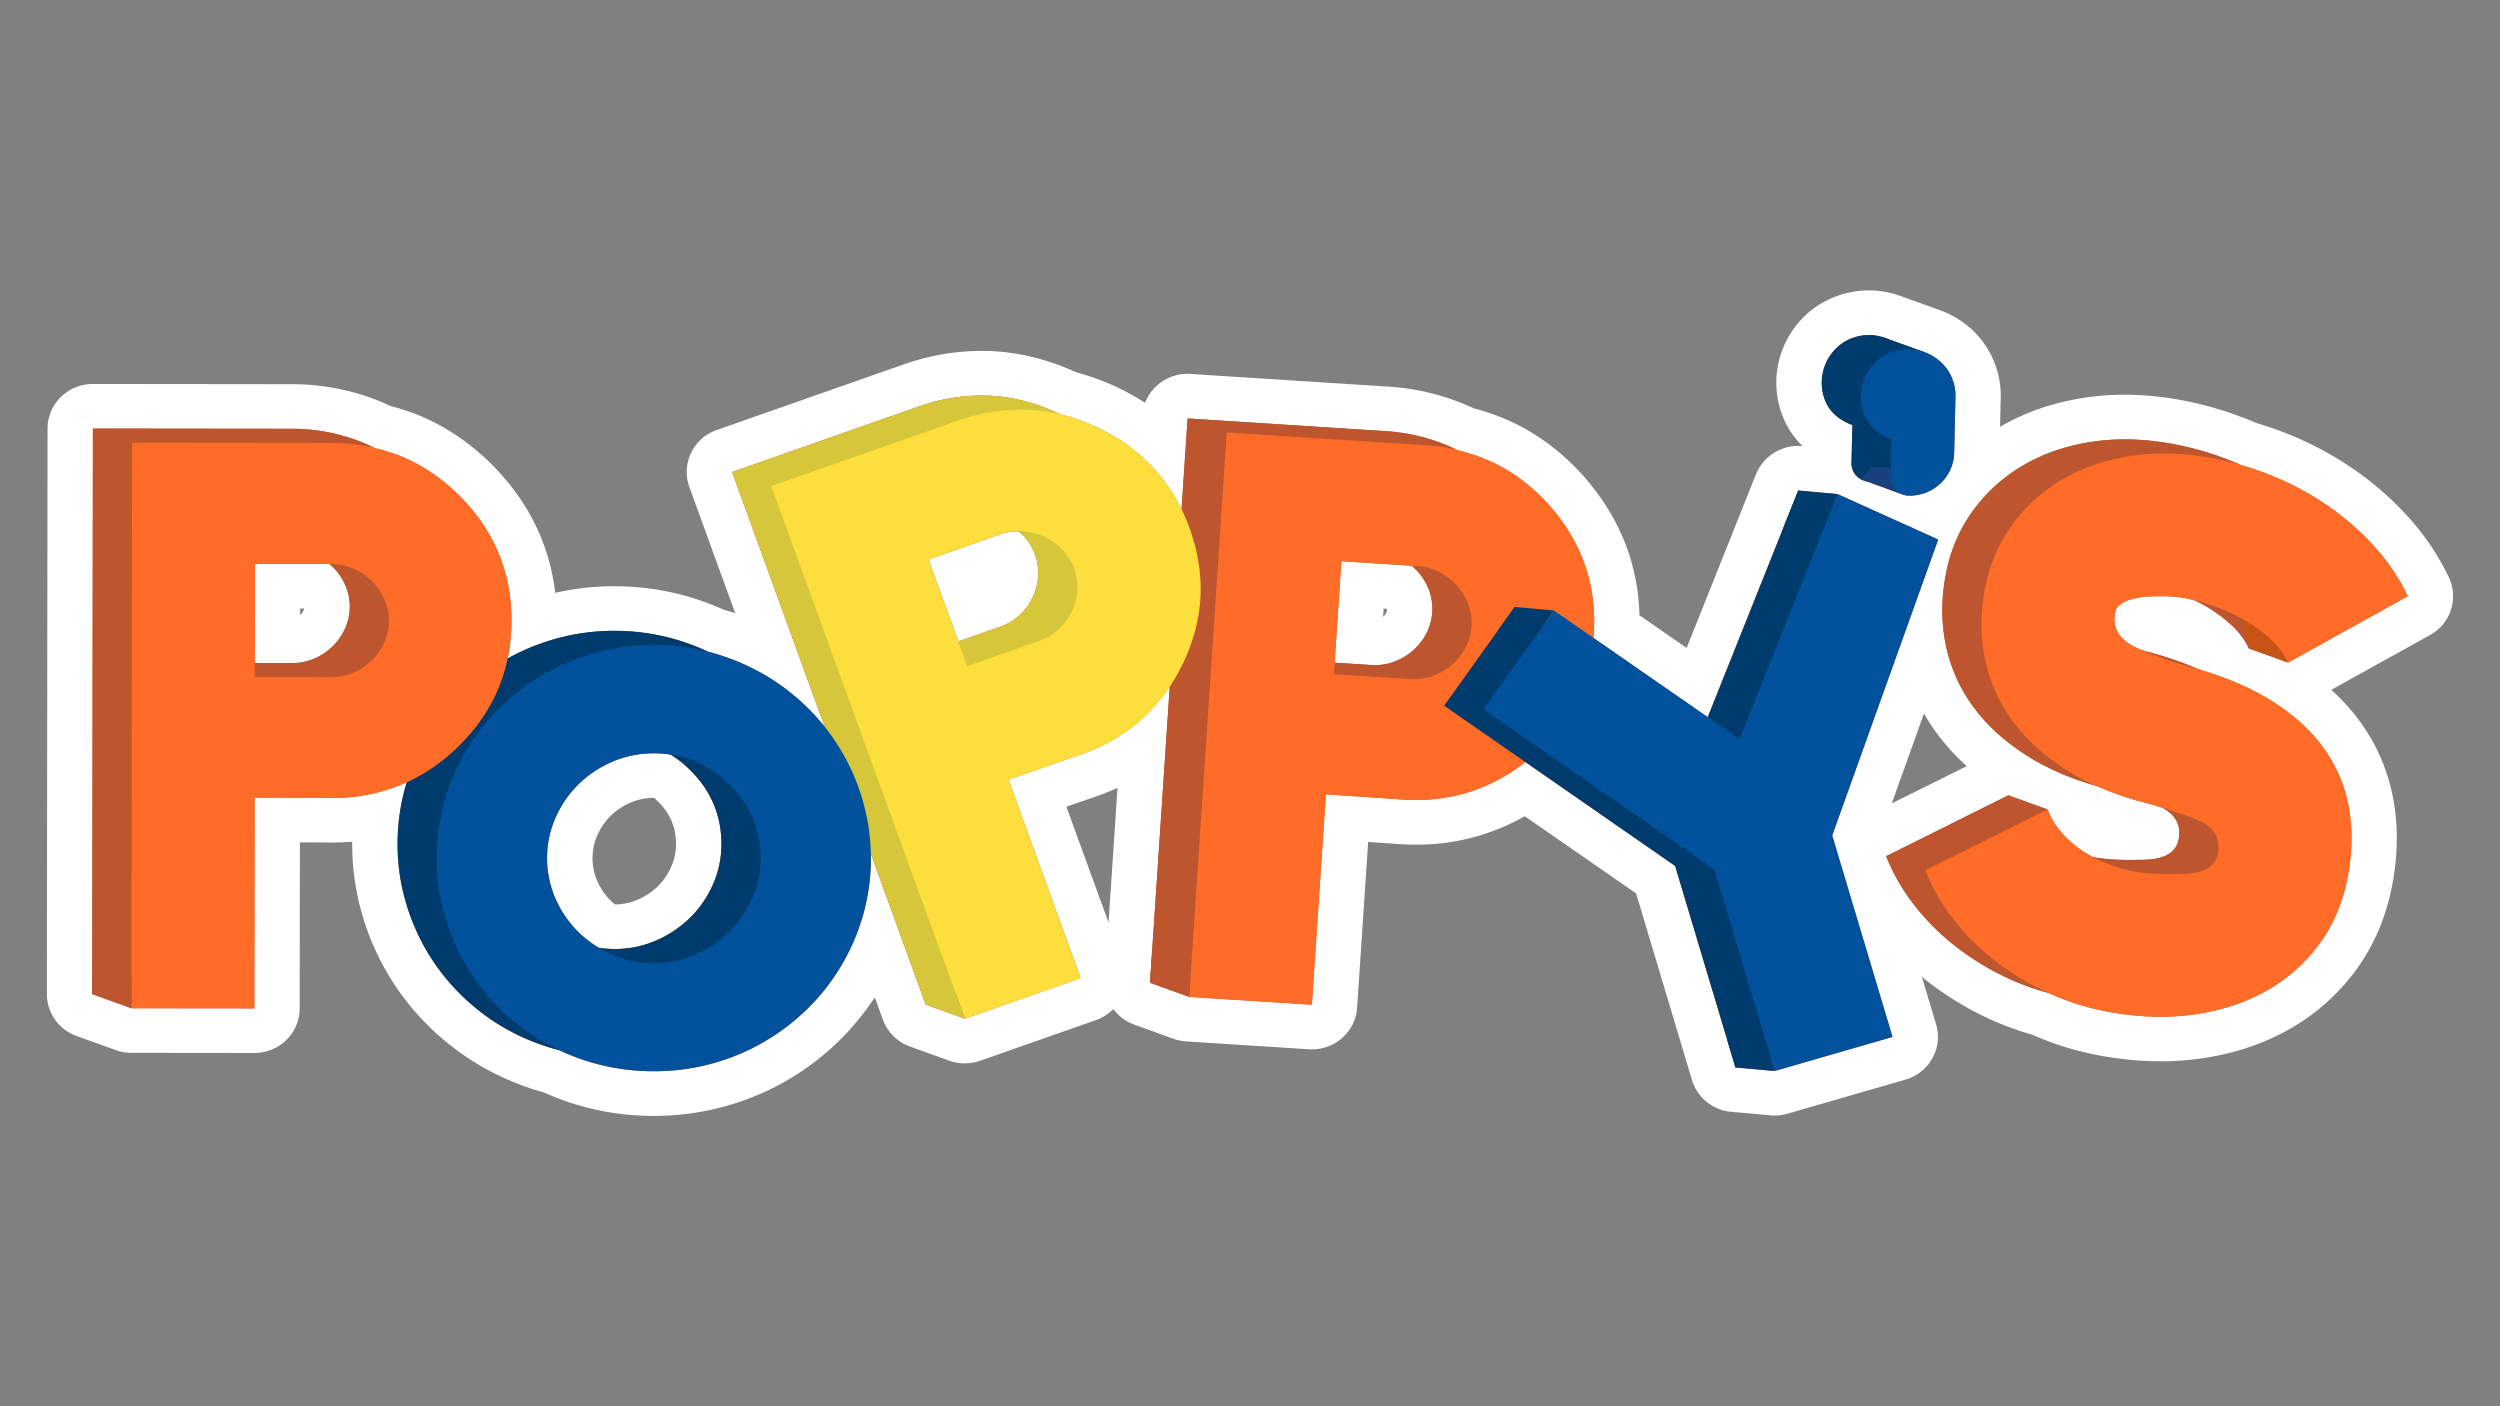
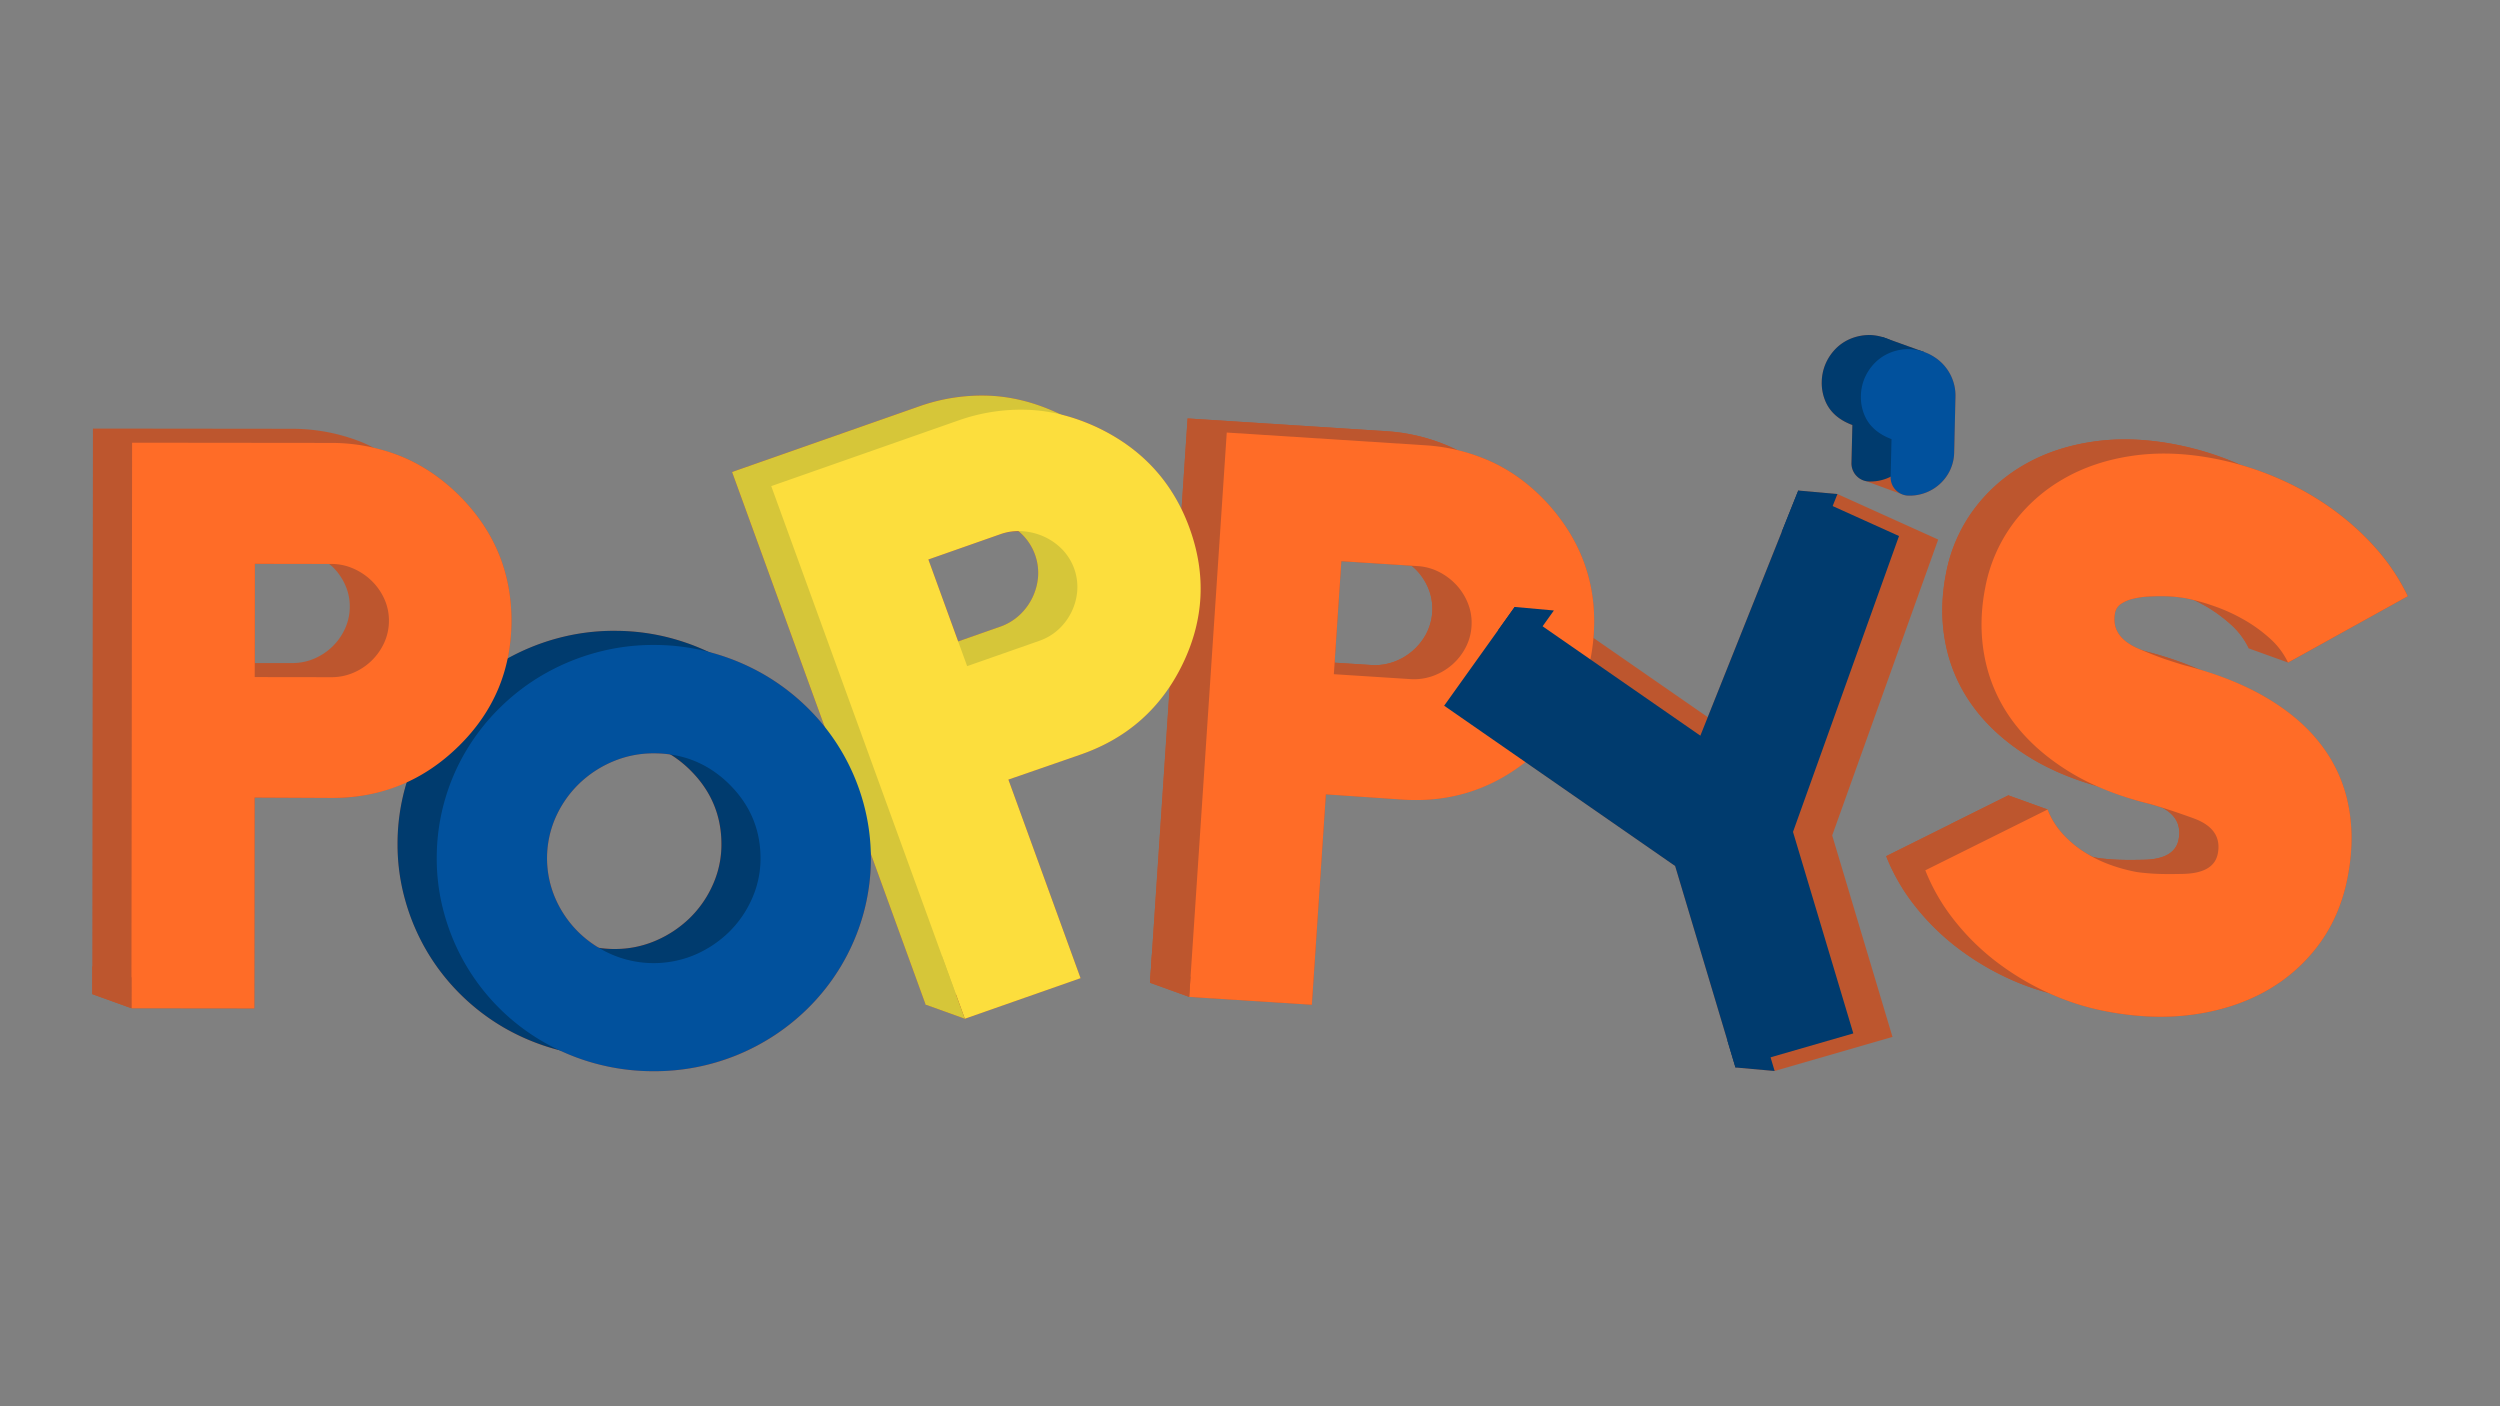
<svg xmlns="http://www.w3.org/2000/svg" id="Capa_1" data-name="Capa 1" viewBox="0 0 1920 1080">
  <rect x="0" y="0" width="1920" height="1080" fill="#808080" stroke="none" />
  <defs>
    <style>.cls-1{fill:#fff;}.cls-2{fill:#bd562e;}.cls-3{fill:#003b6e;}.cls-4{fill:#d6c639;}.cls-5{fill:#01519d;}.cls-6{fill:#ff6c27;}.cls-7{fill:#fcde3d;}.cls-8{fill:#c75317;}.cls-9{fill:#18407c;}</style>
  </defs>
  <title>LOGO POPPYS</title>
-   <path class="cls-1" d="M501.9,857a202.85,202.85,0,0,1-84.13-18A203.85,203.85,0,0,1,370,819.11a201,201,0,0,1-40.65-30.92A196.88,196.88,0,0,1,277.77,701a191.79,191.79,0,0,1-7.26-52.94c0-.55,0-1.1,0-1.65q-7.62.66-15.43.65l-24.77-.13-.15,127.56a34,34,0,0,1-10.23,24.21,35.2,35.2,0,0,1-24.62,10l-94.43-.11a35.29,35.29,0,0,1-12-2.09L58.86,795.65A34.28,34.28,0,0,1,36,763.46l.51-434.36a34,34,0,0,1,10.23-24.21,35.2,35.2,0,0,1,24.62-10l153.19.17a180.1,180.1,0,0,1,65.92,12.6c3,1.19,6,2.53,9.36,4.18a163.68,163.68,0,0,1,20.74,6.67c20.53,8.24,39.55,20.88,56.51,37.58,28.38,28.26,44.89,61.53,49.34,99.22A205.77,205.77,0,0,1,526,457.46a209.62,209.62,0,0,1,29.71,10.75l.22.06c2.94.81,5.85,1.69,8.72,2.62L529.42,374a34.11,34.11,0,0,1,21.1-43.78l144.22-50.61a182.43,182.43,0,0,1,59.08-10.14q3.66,0,7.3.16c22,1,44.11,6.47,65.64,16.41a184.56,184.56,0,0,1,30.59,11.08,191,191,0,0,1,22.06,12.24A34.84,34.84,0,0,1,912,287.1c.77,0,1.53,0,2.31.08L1067.16,297a180.36,180.36,0,0,1,64.7,16.61,171.4,171.4,0,0,1,30.3,10.95c20,9.56,38.17,23.37,54,41.09,27.57,31.24,41.94,67.08,42.94,106.85l36.23,25.12,53.27-133.4A34.86,34.86,0,0,1,1381,342.49c1.06,0,2.12.05,3.19.14l.27,0a64.14,64.14,0,0,1-15.36-22.88,70.92,70.92,0,0,1,.63-53.27,71.76,71.76,0,0,1,14.94-22.44,69.59,69.59,0,0,1,25.38-16.42,72.45,72.45,0,0,1,25.85-4.6c.42,0,1.1,0,1.52,0a73.11,73.11,0,0,1,17.37,2.73c1,.25,1.94.54,2.89.87l32,11.5c.75.27,1.49.57,2.22.88a73.16,73.16,0,0,1,14,7.36,69.28,69.28,0,0,1,30.66,58.68l-.55,22.76.43-.25c19.16-11.12,41-18.6,65-22.19a204.85,204.85,0,0,1,30.25-2.22,239.21,239.21,0,0,1,44.32,4.31,271,271,0,0,1,55.09,16.68c.53.22,1,.44,1.47.66A267.13,267.13,0,0,1,1761.34,335a259.92,259.92,0,0,1,49.15,27.33A239.71,239.71,0,0,1,1851,398.67a193.58,193.58,0,0,1,29.71,44.69,34,34,0,0,1-14.44,44.34l-75.87,42.06a158.23,158.23,0,0,1,20.89,22.82,145.21,145.21,0,0,1,26.64,60.51c4,21.26,3.73,44-.9,67.63-4.83,24.61-14.42,46.63-28.5,65.45a163,163,0,0,1-52.13,45.27c-20.23,11.14-43.11,18.45-68,21.76a222,222,0,0,1-29,1.88,259.7,259.7,0,0,1-48.34-4.73,227.45,227.45,0,0,1-50.15-15.65,227.69,227.69,0,0,1-33-12.13,243.46,243.46,0,0,1-46.43-28q-2.78-2.13-5.48-4.35l10.91,36.44a33.68,33.68,0,0,1-2.84,26.06,34.74,34.74,0,0,1-20.76,16.46l-90.53,26.16a35.48,35.48,0,0,1-9.83,1.39c-1.06,0-2.11,0-3.17-.14l-30.09-2.71a34.7,34.7,0,0,1-30.26-24.44l-42.9-143.31L1171,626.86a166.78,166.78,0,0,1-83.63,21.83q-6.39,0-12.93-.44l-23.7-1.61-8.48,127.28c-1.21,18.11-16.53,32-34.74,32-.76,0-1.53,0-2.31-.07L911,799.81a35.22,35.22,0,0,1-9.74-2L871.2,786.93a34.74,34.74,0,0,1-16.18-12,34.73,34.73,0,0,1-13.43,8.54l-88.89,31.2a35.66,35.66,0,0,1-11.72,2,35.25,35.25,0,0,1-12-2.09l-30.09-10.84a34.56,34.56,0,0,1-20.82-20.63l-6.24-17.18a200.24,200.24,0,0,1-27.37,33.35,200.69,200.69,0,0,1-89,50.74,205,205,0,0,1-53.29,7ZM851.36,708.51l6.89-103.46q-8.12,3.74-16.8,6.75L819,619.56Zm-349.21-95.7a44.55,44.55,0,0,0-17.78,3.53A49.88,49.88,0,0,0,469,626.56a48.41,48.41,0,0,0-10.33,15.06,44.2,44.2,0,0,0,0,35,48.22,48.22,0,0,0,10.32,15.06,42.38,42.38,0,0,0,3.29,2.91A43.07,43.07,0,0,0,489.6,691a50.9,50.9,0,0,0,15.63-10.37,47.65,47.65,0,0,0,10.28-15,41.59,41.59,0,0,0,3.66-17.33c0-13-4.4-23.45-13.91-32.83-1-.93-1.95-1.84-3-2.7ZM1452.88,617l57.55-28.61a170.89,170.89,0,0,1-23.21-25.61A160.29,160.29,0,0,1,1477.6,548ZM1062.24,473.8a10.82,10.82,0,0,0,2.21-2.9,6.83,6.83,0,0,0,.77-3c0-.12,0-.24,0-.36l-2.56-.16Zm-831.71-1.36c.14-.11.26-.24.4-.36a11.32,11.32,0,0,0,2.25-3.3,5.94,5.94,0,0,0,.45-1.45h-3.09Z" />
  <path class="cls-2" d="M1401.64,307.42a35.78,35.78,0,0,1-2.52-14,36.89,36.89,0,0,1,2.85-13.8,37.84,37.84,0,0,1,7.91-11.83,34.7,34.7,0,0,1,12.74-8.16,37.46,37.46,0,0,1,13.58-2.31,38.06,38.06,0,0,1,9.77,1.65l0,0,.23.08c.51.17,1,.37,1.52.55l19.15,6.88,9.81,3.52.22.08.93.33h-.11a38.94,38.94,0,0,1,8.58,4.3,35,35,0,0,1,13.17,16.54,34.47,34.47,0,0,1,2.34,13.35l-1,43.21c-.45,18.57-16.11,33.28-35,32.89a14.11,14.11,0,0,1-5.33-1.17h0l-27.36-10a14.29,14.29,0,0,1-3.61-1.32l-.36-.14,0,0a13.74,13.74,0,0,1-7.23-12.35l.69-29.23Q1406.75,320.47,1401.64,307.42Zm-68.81,512.4,30.09,2.7h0l90.52-26.16-46.31-154.74,81.4-227.25-77.38-34.94-3.68,9.22h0l3.68-9.22-30.09-2.7-12.71,31.82-56.8,142.22-87.89-60.93c.08-.95.25-1.84.31-2.8q3.73-56-34-98.79-19.23-21.53-43-32.86a137.22,137.22,0,0,0-27.81-9.61c-.77-.39-1.49-.87-2.27-1.24a144.14,144.14,0,0,0-52-13.36l-152.81-9.82-4.65,69.82q-20.48-42-65-63.09a148.24,148.24,0,0,0-28.16-9.83c-.66-.32-1.25-.7-1.92-1Q786,305,759.6,303.87a143.91,143.91,0,0,0-53.13,8L562.24,362.5,633.4,558.31a165,165,0,0,0-47-40.48,170.75,170.75,0,0,0-39.82-16.56c-.85-.24-1.72-.4-2.58-.62a173.66,173.66,0,0,0-27.5-10.23,169.91,169.91,0,0,0-88.7-.1,170.92,170.92,0,0,0-38,15.5,141.77,141.77,0,0,0,3-29.07q.07-56.14-40.37-96.45-20.6-20.26-45.05-30.08a135.31,135.31,0,0,0-19.79-6.07c-3.38-1.73-6.79-3.37-10.29-4.78a143.9,143.9,0,0,0-52.78-10.06l-153.15-.17-.51,434.35h0l30.08,10.84h0l94.39.11.19-161.94,58.76.3a136.35,136.35,0,0,0,58.32-12.23c-.42,1.35-.9,2.68-1.28,4a160.15,160.15,0,0,0-5.94,43.46,157.16,157.16,0,0,0,6,43.69,164.54,164.54,0,0,0,16.75,39.17A162.53,162.53,0,0,0,354,764a165.1,165.1,0,0,0,33.59,25.55A167.43,167.43,0,0,0,427.43,806c.68.19,1.38.31,2.06.49a167.51,167.51,0,0,0,72.45,16.2A166.67,166.67,0,0,0,619.83,775a163.33,163.33,0,0,0,42.94-72.13,157.23,157.23,0,0,0,6.07-43.58c0-1.28-.09-2.54-.12-3.81l42.17,116h0L741,782.4h0l88.89-31.19L774.45,598.7l55.41-19.2c29.39-10.18,52.16-27.75,68.51-52.43L884.92,729h0l-.23,3.5-1.48,22.24h0l30.08,10.85h0l94.19,6,10.76-161.59,58.62,4c35.51,2.42,67-7.32,94.53-28.89l115.12,79.88,46.32,154.74ZM265.07,482.59a45.42,45.42,0,0,1-9.6,13.8,46.18,46.18,0,0,1-14.09,9.42,42.64,42.64,0,0,1-17.08,3.42l-28.66,0,.09-76.17,57,.07c.93.78,1.95,1.45,2.82,2.31a45.32,45.32,0,0,1,9.57,13.81,40.12,40.12,0,0,1,3.51,16.58A40.58,40.58,0,0,1,265.07,482.59Zm282.4,196.76a82.11,82.11,0,0,1-17.66,25.59,85.86,85.86,0,0,1-26.09,17.42A78.63,78.63,0,0,1,472,728.83a84,84,0,0,1-12-1,80.77,80.77,0,0,1-33.35-37.65,77.78,77.78,0,0,1,.07-62.37,82.92,82.92,0,0,1,17.69-25.6,84.69,84.69,0,0,1,26.09-17.32,79.77,79.77,0,0,1,31.74-6.36,88.84,88.84,0,0,1,12.68,1,85.32,85.32,0,0,1,15,11.78q24.1,23.77,24.07,57A75.24,75.24,0,0,1,547.47,679.35Zm186.61,84.07h0L735,766ZM793,458.9a45.11,45.11,0,0,1-10,13.55,42,42,0,0,1-14.9,8.89l-32.15,11.28L713,429.69l55.34-19.42a41.13,41.13,0,0,1,13.79-2.16,43.43,43.43,0,0,1,3.71,3.2,41.54,41.54,0,0,1,11.43,31.42A44.78,44.78,0,0,1,793,458.9Zm302.4,27.8a45.66,45.66,0,0,1-25.16,21.67,42.67,42.67,0,0,1-17.28,2.35l-28-1.8,5.18-77.91,53.87,3.45a47.91,47.91,0,0,1,4.9,4.55,45.62,45.62,0,0,1,8.66,14.39,41.42,41.42,0,0,1-2.22,33.3Zm522.23,290a192.17,192.17,0,0,1-44.67-14.27,191.91,191.91,0,0,1-30.25-10.91,206.77,206.77,0,0,1-39.77-23.93,181.57,181.57,0,0,1-32.23-31.83,151.29,151.29,0,0,1-22.12-38.24l93.89-46.69h0l30.09,10.84h0A59.52,59.52,0,0,0,1584,640.28a80.79,80.79,0,0,0,16.58,14c2.17,1.38,4.42,2.57,6.66,3.77,1,.21,1.92.5,2.88.68,2.33.44,6.31.87,12,1.3s13.75.51,24.27.28q23.82-.48,26.76-15.5c2.13-10.85-2.11-19-12.63-24.54-3.44-1.08-6.63-2-9.29-2.81a237,237,0,0,1-40.76-13.82c-19.88-5.69-37.46-13.1-52.47-22.48q-26.54-16.56-42.45-38.34a120.64,120.64,0,0,1-21.24-47.94q-5.31-26.17.28-54.57a119.9,119.9,0,0,1,21-48.56,126.45,126.45,0,0,1,38.75-34.63q23.12-13.41,52.57-17.83t62.72,1.86a234.1,234.1,0,0,1,47.89,14.5c.86.36,1.62.83,2.47,1.2a235.07,235.07,0,0,1,27.62,9.64,224.77,224.77,0,0,1,42.52,23.63,204,204,0,0,1,34.63,31,158.45,158.45,0,0,1,24.45,36.74l-91.91,51L1727.14,498A58.45,58.45,0,0,0,1713,479.34a113.55,113.55,0,0,0-20.33-14.57c-2.42-1.37-4.89-2.52-7.35-3.73-2.3-.57-4.64-1.18-6.79-1.59-1.14-.22-3.21-.51-6.11-.87a98.34,98.34,0,0,0-10.17-.69c-3.87-.07-7.87,0-12,.23a66.33,66.33,0,0,0-11.78,1.67,27.93,27.93,0,0,0-9.41,3.91,10.54,10.54,0,0,0-4.7,6.89q-3.66,18.77,19,28.05c.65.28,1.2.48,1.84.76l2.5.76a271.43,271.43,0,0,1,41,14c20,5.91,37.58,13.21,52.51,22.08q26.38,15.71,42,36.6a111.05,111.05,0,0,1,20.49,46.54q4.88,25.68-.86,54.88-5.79,29.47-22.36,51.63a128.06,128.06,0,0,1-41.12,35.7q-24.6,13.54-55.64,17.68T1617.6,776.74Z" />
  <path class="cls-3" d="M472.24,484.48a165.79,165.79,0,0,1,44.26,5.94A171,171,0,0,1,556.32,507,167.44,167.44,0,0,1,590,532.64,162.78,162.78,0,0,1,632.79,605a160.36,160.36,0,0,1-.1,87,163.19,163.19,0,0,1-43,72.14,169.64,169.64,0,0,1-202.13,25.39A165.1,165.1,0,0,1,354,764a162.53,162.53,0,0,1-25.94-33.08,164.54,164.54,0,0,1-16.75-39.17,157.16,157.16,0,0,1-6-43.69,160.91,160.91,0,0,1,22.7-82.58,163.6,163.6,0,0,1,26.12-33.13,165.5,165.5,0,0,1,33.75-25.57,170.5,170.5,0,0,1,39.86-16.48,166,166,0,0,1,44.44-5.84M530,591.34q-24-23.6-57.81-23.61a79.55,79.55,0,0,0-31.73,6.36,84.67,84.67,0,0,0-26.1,17.32A83,83,0,0,0,396.63,617a77.86,77.86,0,0,0-.08,62.38A82.88,82.88,0,0,0,414.18,705a84.37,84.37,0,0,0,26.05,17.38A79.73,79.73,0,0,0,472,728.83a78.63,78.63,0,0,0,31.77-6.47,85.86,85.86,0,0,0,26.09-17.42,82.11,82.11,0,0,0,17.66-25.59,75.24,75.24,0,0,0,6.55-31q0-33.23-24.07-57" />
-   <path class="cls-2" d="M224.51,329.31a143.9,143.9,0,0,1,52.78,10.06q24.43,9.81,45,30.09,40.47,40.29,40.38,96.45-.07,56.59-40.6,96.35-40.78,40-97.92,39.7l-58.76-.3-.19,161.93-94.39-.1.51-434.35Zm-.21,179.92a42.64,42.64,0,0,0,17.08-3.42,46.18,46.18,0,0,0,14.09-9.42,45.42,45.42,0,0,0,9.6-13.8,40.58,40.58,0,0,0,3.55-16.79,40.12,40.12,0,0,0-3.51-16.58,45.19,45.19,0,0,0-9.57-13.81,47,47,0,0,0-14.18-9.56,41.44,41.44,0,0,0-17-3.59l-58.76-.07-.1,87Z" />
  <path class="cls-4" d="M706.47,311.89a144.13,144.13,0,0,1,53.13-8Q786,305,812.34,317.24q51.93,24.54,71.13,77.41,19.37,53.31-5.14,104.18Q853.67,550,799.78,568.65l-55.42,19.21,55.43,152.5-88.9,31.2L562.24,362.5ZM768,481.34a42,42,0,0,0,14.9-8.89,44.92,44.92,0,0,0,14.35-29.72,41.59,41.59,0,0,0-11.42-31.42,46.37,46.37,0,0,0-13.77-9.83,47.78,47.78,0,0,0-16.63-4.3,41.39,41.39,0,0,0-17.19,2.24l-55.34,19.42,29.77,81.91Z" />
  <path class="cls-2" d="M1064.88,331.18a144.14,144.14,0,0,1,52,13.36q23.74,11.34,43,32.86,37.75,42.78,34,98.8-3.77,56.49-46.81,93.61-43.3,37.32-100.31,33.43l-58.61-4L977.4,760.84l-94.19-6.06,28.86-433.42Zm-12,179.54a42.67,42.67,0,0,0,17.28-2.35,45.66,45.66,0,0,0,25.16-21.67,41.42,41.42,0,0,0,2.22-33.3,45.62,45.62,0,0,0-8.66-14.39,47.48,47.48,0,0,0-13.53-10.44,41.71,41.71,0,0,0-16.69-4.65l-58.63-3.76L994.3,507Z" />
  <path class="cls-3" d="M1436.2,257.29a37.66,37.66,0,0,1,20,6.53,35.23,35.23,0,0,1,15.51,29.88l-1,43.21c-.45,18.57-16.11,33.28-35,32.89a13.94,13.94,0,0,1-13.78-14.16l.69-29.23q-15.87-5.94-21-19a35.81,35.81,0,0,1-2.52-14,36.89,36.89,0,0,1,2.85-13.8,37.84,37.84,0,0,1,7.91-11.83,34.7,34.7,0,0,1,12.74-8.16,37.46,37.46,0,0,1,13.58-2.31" />
  <path class="cls-5" d="M502.33,495.33a165.32,165.32,0,0,1,44.25,5.94,170.75,170.75,0,0,1,39.82,16.56,167.27,167.27,0,0,1,33.7,25.66,162.82,162.82,0,0,1,42.78,72.34,160.52,160.52,0,0,1-.11,87.06A163.23,163.23,0,0,1,619.82,775a167.62,167.62,0,0,1-117.88,47.69,169.18,169.18,0,0,1-44.43-5.84,167.21,167.21,0,0,1-39.82-16.46,163.48,163.48,0,0,1-76.27-97.79,157.21,157.21,0,0,1-6-43.69,161,161,0,0,1,22.71-82.59,163.19,163.19,0,0,1,26.12-33.12A165.48,165.48,0,0,1,418,517.64a170.65,170.65,0,0,1,39.86-16.47,165.75,165.75,0,0,1,44.45-5.84M560,602.18q-24-23.58-57.8-23.61a79.77,79.77,0,0,0-31.74,6.36,84.54,84.54,0,0,0-26.09,17.33,82.75,82.75,0,0,0-17.69,25.59,77.81,77.81,0,0,0-.07,62.38,83,83,0,0,0,17.62,25.63,84.51,84.51,0,0,0,26.06,17.37,81.34,81.34,0,0,0,63.49,0,86.19,86.19,0,0,0,26.09-17.43,82.25,82.25,0,0,0,17.65-25.59,75.36,75.36,0,0,0,6.56-31q0-33.24-24.08-57" />
  <path class="cls-6" d="M254.59,340.16a143.86,143.86,0,0,1,52.78,10.06q24.44,9.81,45.05,30.08,40.47,40.31,40.37,96.45-.06,56.6-40.6,96.36-40.77,40-97.92,39.69l-58.76-.3-.19,161.94-94.39-.11L101.45,340Zm-.21,179.92a42.41,42.41,0,0,0,17.08-3.43,45.5,45.5,0,0,0,23.7-23.22,40.68,40.68,0,0,0,3.54-16.78,40.11,40.11,0,0,0-3.5-16.58,45.4,45.4,0,0,0-9.58-13.81,47.15,47.15,0,0,0-14.17-9.57,41.65,41.65,0,0,0-17-3.59L195.73,433l-.11,87Z" />
  <path class="cls-7" d="M736.55,322.74a144.19,144.19,0,0,1,53.14-8q26.37,1.13,52.73,13.38,51.93,24.53,71.13,77.41,19.37,53.29-5.14,104.17-24.66,51.16-78.55,69.83l-55.41,19.2,55.42,152.51L741,782.4,592.32,373.34Zm61.58,169.44a42.16,42.16,0,0,0,14.9-8.89,45.24,45.24,0,0,0,10-13.54,44.76,44.76,0,0,0,4.31-16.18A41.62,41.62,0,0,0,816,422.15a46.33,46.33,0,0,0-13.76-9.83A47.88,47.88,0,0,0,785.56,408a41.44,41.44,0,0,0-17.2,2.24L713,429.69l29.77,81.91Z" />
  <path class="cls-6" d="M1095,342a143.89,143.89,0,0,1,52,13.37q23.74,11.34,43,32.86,37.74,42.78,34,98.8-3.75,56.48-46.8,93.61-43.31,37.3-100.31,33.43l-58.62-4-10.76,161.59-94.19-6L942.15,332.2Zm-12,179.54a42.59,42.59,0,0,0,17.27-2.34A46,46,0,0,0,1115,510.7a45.18,45.18,0,0,0,10.49-13.16,40.49,40.49,0,0,0,4.63-16.53,40.08,40.08,0,0,0-2.41-16.76,45.15,45.15,0,0,0-8.66-14.39,47.21,47.21,0,0,0-13.52-10.44,41.59,41.59,0,0,0-16.7-4.65L1030.16,431l-5.77,86.78Z" />
  <polygon class="cls-3" points="1377.03 638.91 1423.35 793.66 1332.83 819.82 1286.51 665.08 1109.11 541.99 1163.29 466.14 1305.87 565 1381.06 376.73 1458.44 411.67 1377.03 638.91" />
-   <polygon class="cls-5" points="1407.13 641.62 1453.44 796.36 1362.92 822.52 1316.61 667.78 1139.21 544.7 1193.38 468.85 1335.96 567.7 1411.15 379.43 1488.53 414.37 1407.13 641.62" />
  <path class="cls-2" d="M1727.14,498A58.45,58.45,0,0,0,1713,479.34a113.55,113.55,0,0,0-20.33-14.57,137,137,0,0,0-22.84-10.3,155.52,155.52,0,0,0-21.39-5.86c-1.14-.22-3.2-.51-6.1-.87a98.55,98.55,0,0,0-10.18-.69c-3.86-.07-7.87,0-12,.22a67.13,67.13,0,0,0-11.78,1.67,28.26,28.26,0,0,0-9.41,3.91,10.54,10.54,0,0,0-4.7,6.89q-3.67,18.78,19,28.06c7.74,3.31,14.53,5.94,20.22,7.85s10.46,3.43,14.2,4.51q37,9.51,63.43,25.23t42,36.59a111.25,111.25,0,0,1,20.5,46.54q4.88,25.68-.87,54.88-5.79,29.48-22.35,51.63a128.19,128.19,0,0,1-41.12,35.71q-24.62,13.54-55.64,17.68t-66.1-2.53a192.14,192.14,0,0,1-44.83-14.33,206.47,206.47,0,0,1-39.77-23.93,181.57,181.57,0,0,1-32.23-31.83,151.29,151.29,0,0,1-22.12-38.24l93.89-46.69a59.66,59.66,0,0,0,11.44,18.57,80.73,80.73,0,0,0,16.57,14,100.79,100.79,0,0,0,19.46,9.66,128.63,128.63,0,0,0,20.17,5.63c2.33.44,6.31.87,12,1.3s13.75.51,24.27.28q23.82-.48,26.76-15.5,3.74-19-18.4-27.11c-7.34-2.68-13.83-4.93-19.38-6.73s-10.33-3.24-14.23-4.35q-36.64-8.9-63.14-25.46T1515.5,542.8a120.64,120.64,0,0,1-21.24-47.94q-5.31-26.17.28-54.57a119.9,119.9,0,0,1,21-48.56,126.45,126.45,0,0,1,38.75-34.63q23.12-13.41,52.57-17.83t62.72,1.86a234.1,234.1,0,0,1,47.89,14.5A223.9,223.9,0,0,1,1760,379.26a204.41,204.41,0,0,1,34.63,31A158.87,158.87,0,0,1,1819.06,447Z" />
-   <polygon class="cls-8" points="1727.14 497.98 1757.23 508.83 1780.65 460.9 1722.78 475.61 1727.14 497.98" />
  <polygon class="cls-2" points="1572.54 621.71 1542.45 610.87 1498.15 632.9 1522.16 646.76 1572.54 621.71" />
  <path class="cls-6" d="M1757.23,508.83a58.75,58.75,0,0,0-14.11-18.65,113.63,113.63,0,0,0-20.34-14.57,136.1,136.1,0,0,0-22.84-10.29,155.17,155.17,0,0,0-21.38-5.87c-1.14-.22-3.21-.51-6.11-.87a98.34,98.34,0,0,0-10.17-.69c-3.87-.07-7.87,0-12,.23a66.33,66.33,0,0,0-11.78,1.67,27.93,27.93,0,0,0-9.41,3.91,10.54,10.54,0,0,0-4.7,6.89q-3.66,18.77,19,28.05c7.75,3.32,14.53,5.95,20.22,7.86s10.46,3.42,14.2,4.5q37,9.51,63.44,25.23t42,36.6a111.05,111.05,0,0,1,20.49,46.54q4.88,25.68-.86,54.88-5.79,29.47-22.36,51.63a128.06,128.06,0,0,1-41.12,35.7q-24.6,13.54-55.64,17.68t-66.09-2.52a192.24,192.24,0,0,1-44.84-14.34A207.16,207.16,0,0,1,1533,738.48a181.91,181.91,0,0,1-32.23-31.83,151.69,151.69,0,0,1-22.13-38.25l93.9-46.69A59.52,59.52,0,0,0,1584,640.28a80.79,80.79,0,0,0,16.58,14,99.7,99.7,0,0,0,19.46,9.67,128.27,128.27,0,0,0,20.17,5.62q3.48.66,12,1.3t24.27.29q23.83-.5,26.77-15.5,3.74-19-18.4-27.12c-7.34-2.67-13.83-4.92-19.39-6.72s-10.32-3.24-14.22-4.36q-36.66-8.9-63.14-25.46t-42.45-38.33a120.48,120.48,0,0,1-21.24-47.95q-5.31-26.16.28-54.57a119.82,119.82,0,0,1,21-48.56A126.3,126.3,0,0,1,1584.36,368q23.1-13.43,52.57-17.84t62.72,1.87a234.27,234.27,0,0,1,47.89,14.49,224.77,224.77,0,0,1,42.52,23.63,204,204,0,0,1,34.63,31,158.45,158.45,0,0,1,24.45,36.74Z" />
  <polygon class="cls-3" points="1332.83 819.82 1362.92 822.52 1348.93 775.75 1326.63 799.1 1332.83 819.82" />
  <polygon class="cls-3" points="1193.38 468.85 1163.29 466.14 1150.42 484.16 1177.26 491.43 1193.38 468.85" />
  <polygon class="cls-3" points="1411.15 379.43 1381.06 376.73 1368.35 408.55 1399.51 408.59 1411.15 379.43" />
  <polygon class="cls-3" points="1477.86 270.36 1466.9 266.43 1446 258.92 1429.24 268.09 1452.7 270.44 1477.86 270.36" />
-   <polygon class="cls-9" points="1460.45 379.49 1429.12 368.03 1436.8 358.94 1454.76 358.96 1465.43 374.92 1460.45 379.49" />
  <path class="cls-5" d="M1466.28,268.13a37.63,37.63,0,0,1,20,6.53,35,35,0,0,1,13.17,16.54,34.47,34.47,0,0,1,2.34,13.35l-1,43.21c-.46,18.57-16.11,33.28-35,32.88A14,14,0,0,1,1452,366.49l.69-29.23q-15.85-6-21-19a35.67,35.67,0,0,1-2.53-14,37,37,0,0,1,2.85-13.8A37.94,37.94,0,0,1,1440,278.6a34.87,34.87,0,0,1,12.75-8.16,37.62,37.62,0,0,1,13.57-2.31" />
  <polygon class="cls-2" points="883.21 754.78 913.29 765.63 914.32 750.19 884.92 729.04 883.21 754.78" />
  <polygon class="cls-4" points="740.98 782.4 710.89 771.56 723.39 734.02 740.98 782.4" />
  <polygon class="cls-2" points="100.94 774.33 70.85 763.49 70.87 742.09 100.96 750.61 100.94 774.33" />
</svg>